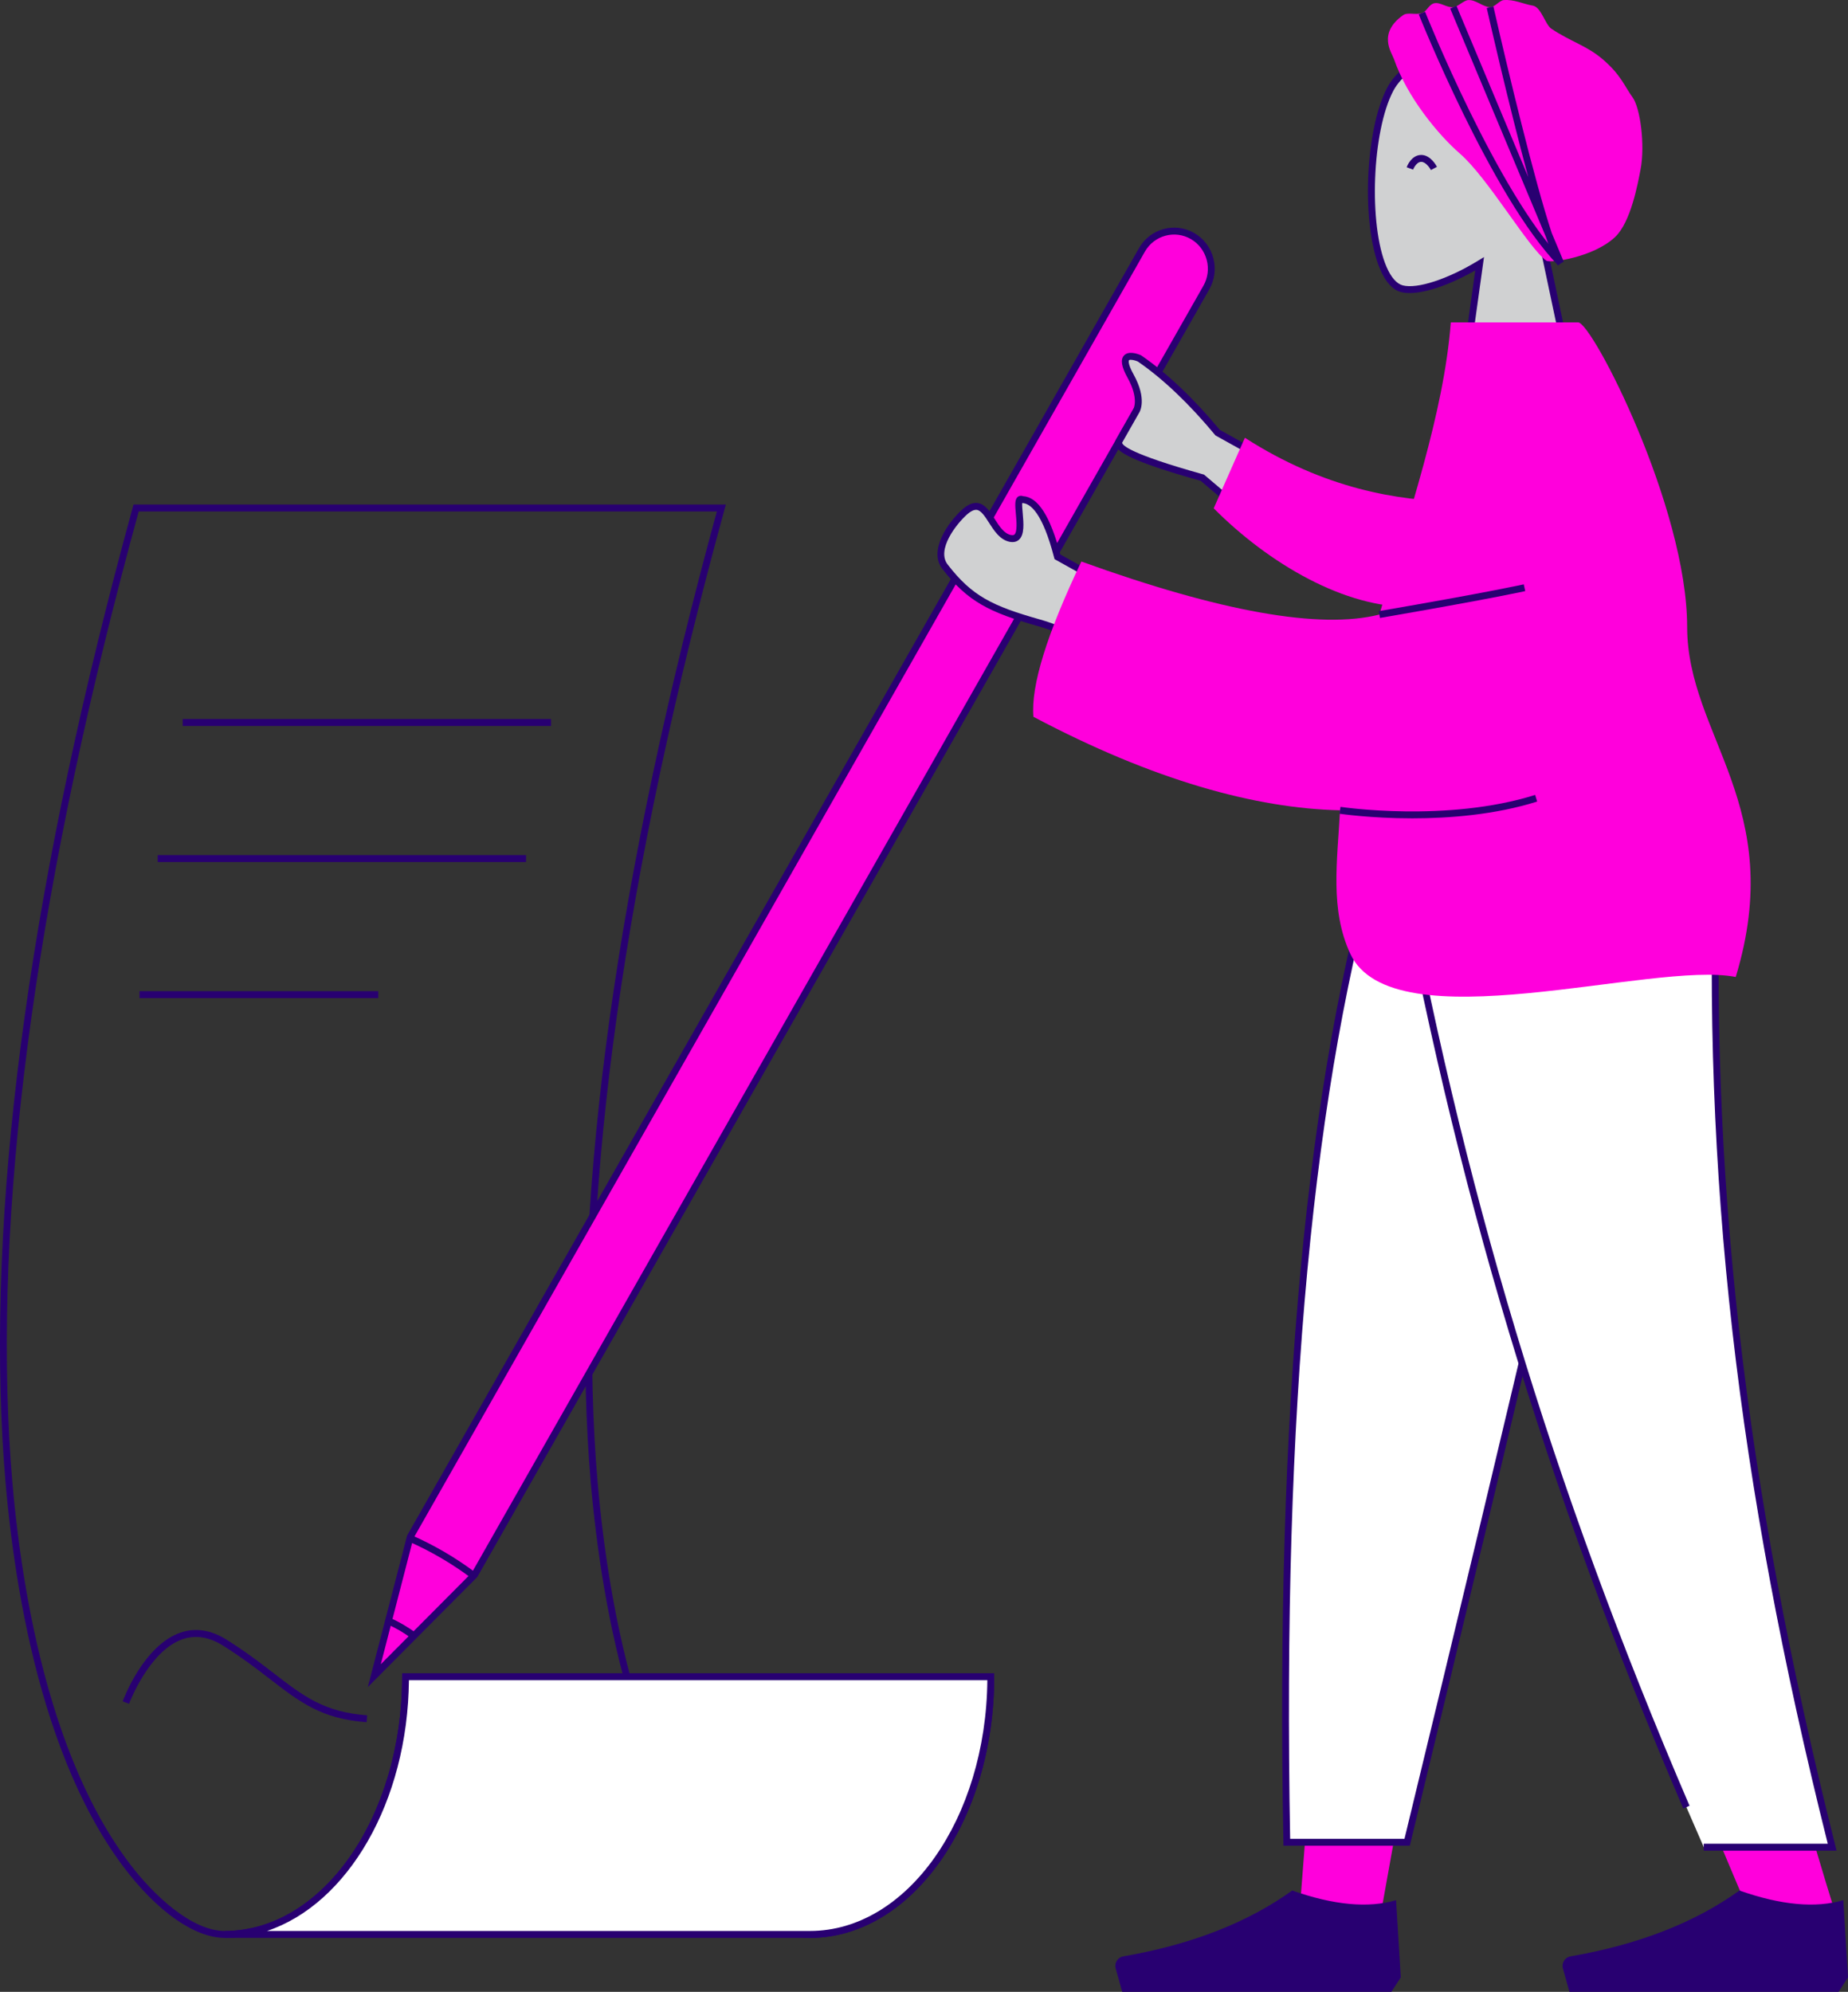
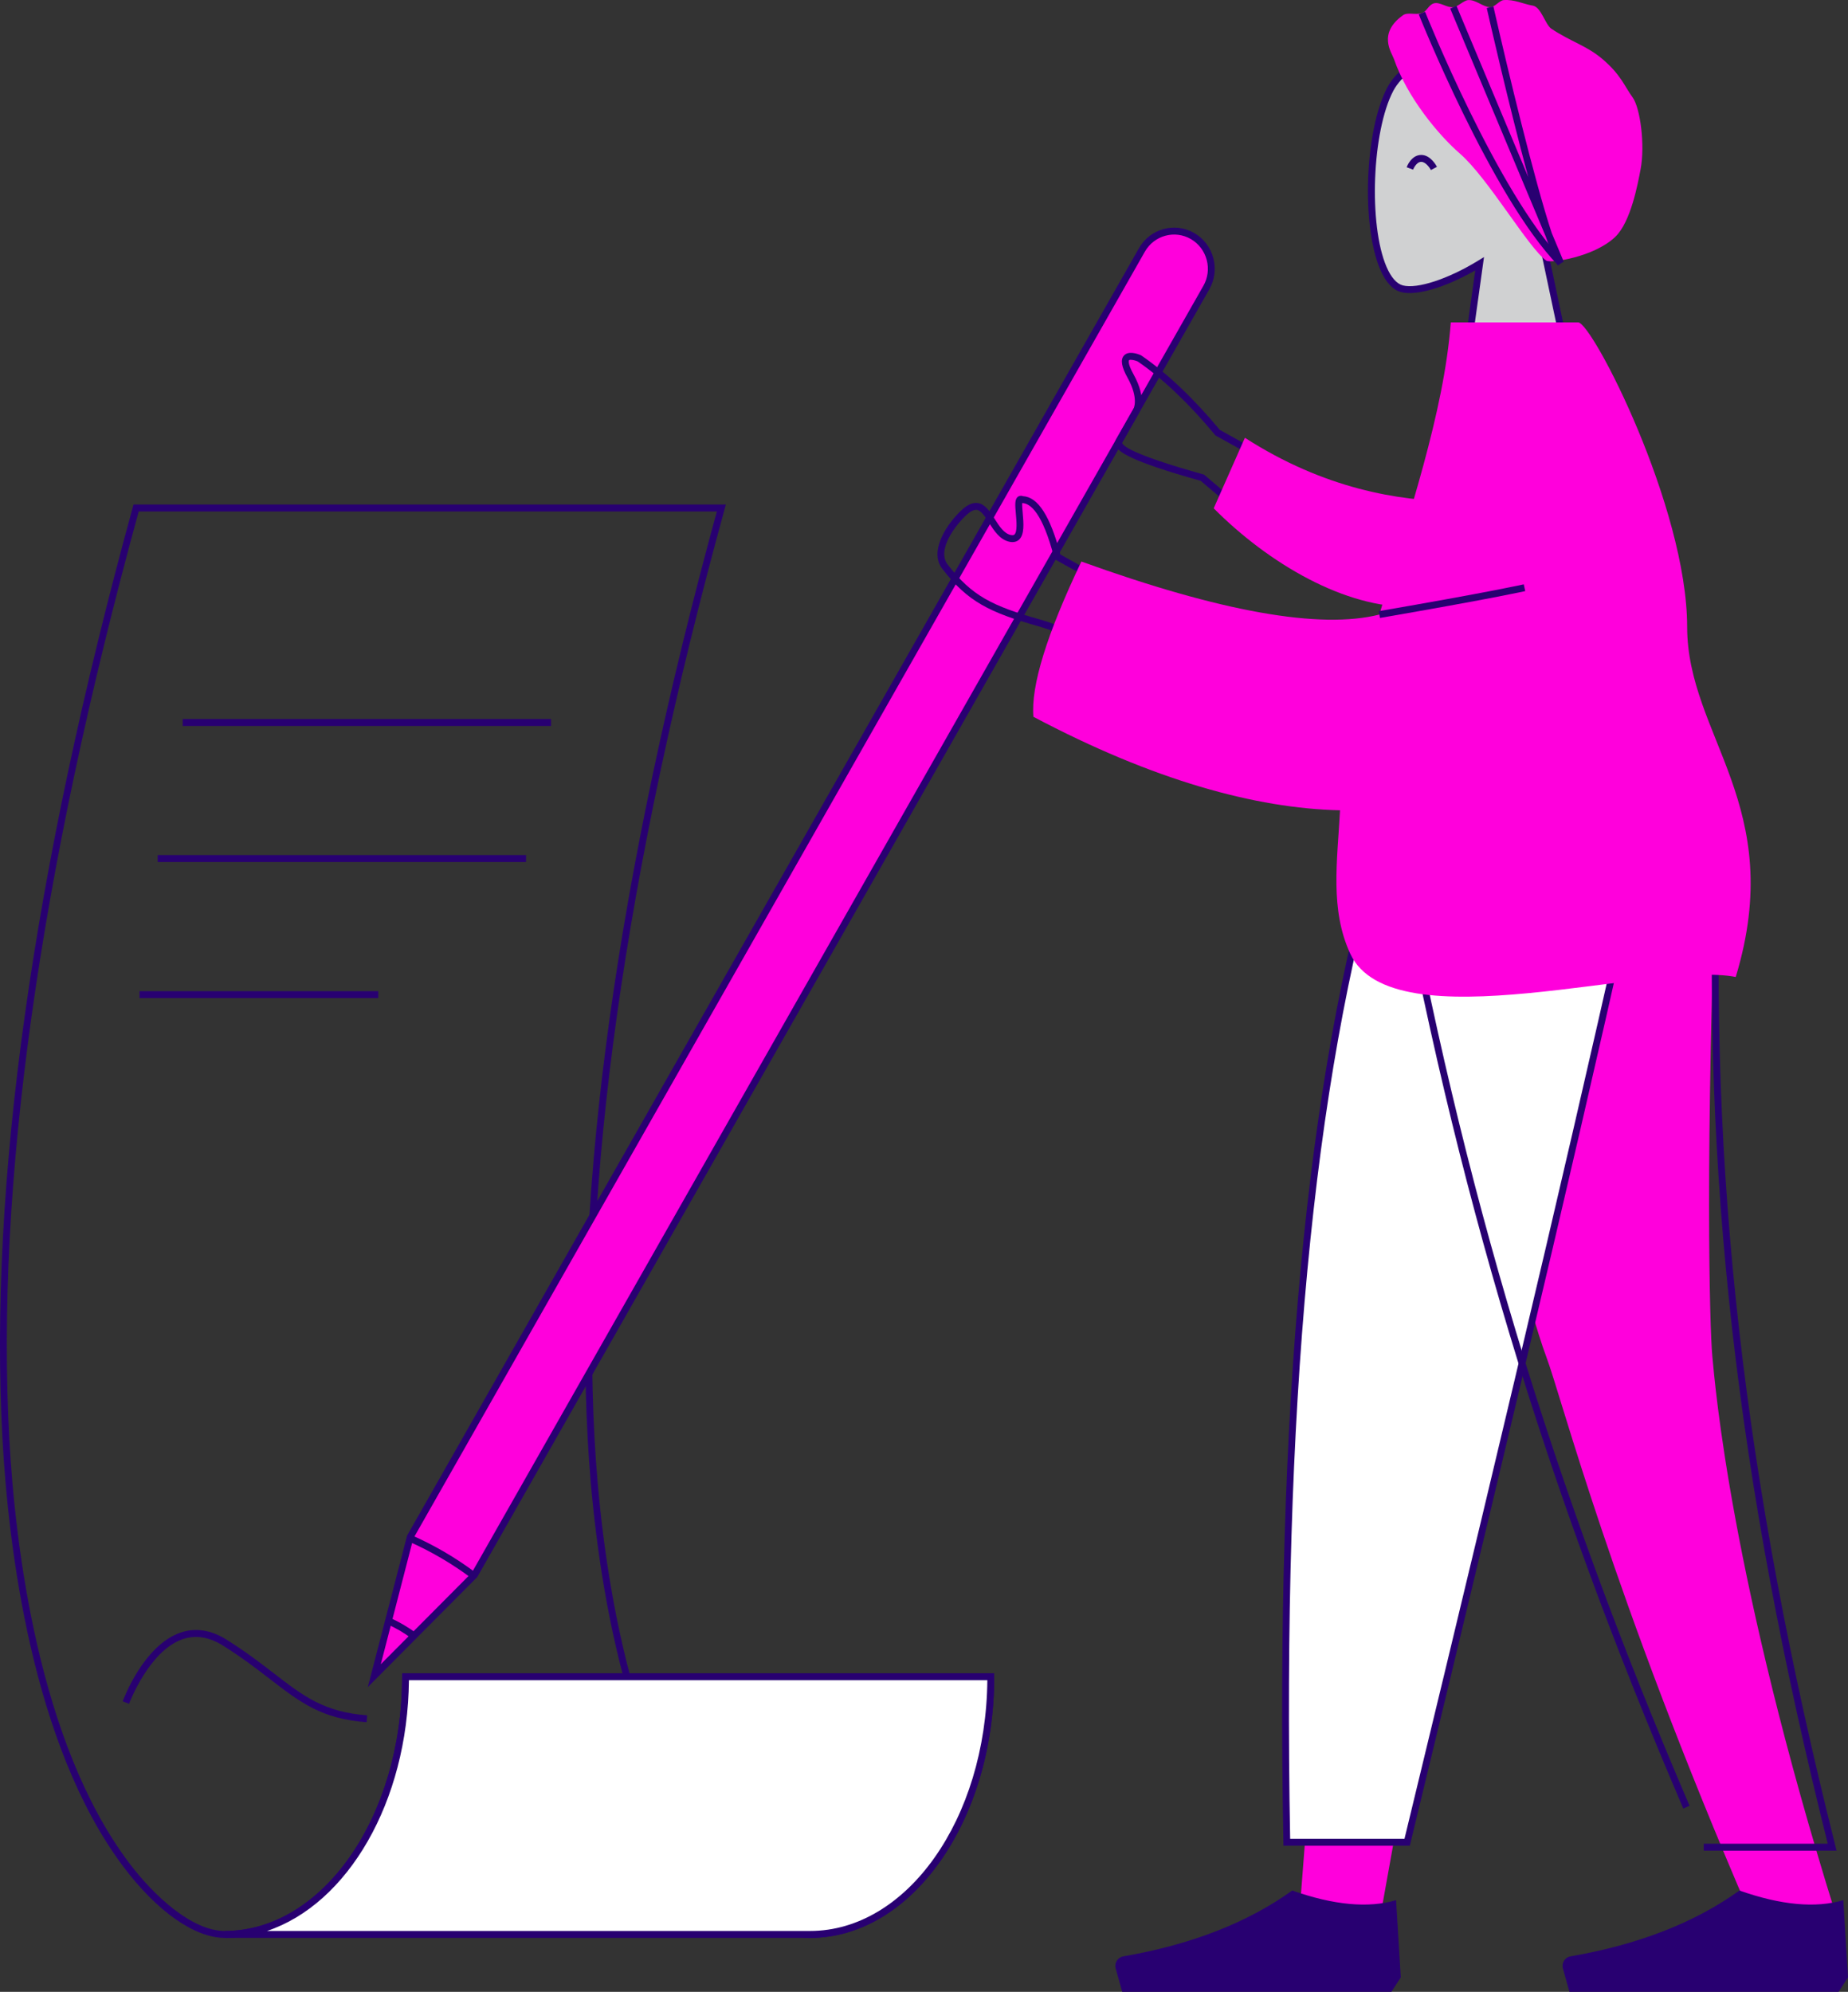
<svg xmlns="http://www.w3.org/2000/svg" width="129" height="139" viewBox="0 0 129 139" fill="none">
  <rect x="0" y="0" width="129" height="139" fill="#333333" stroke="none" />
  <g clipPath="url(#clip0_1_233)">
    <path d="M56.543 135.235C54.441 135.235 51.792 133.372 49.456 130.252C43.072 121.73 41.432 107.886 41.024 100.392C40.067 82.812 43.1 61.047 50.04 35.692H9.682C2.73 61.051 -0.31 82.81 0.647 100.366C1.052 107.804 2.673 121.541 8.98 129.96C10.715 132.275 13.388 134.751 15.689 134.751C22.514 134.751 28.068 126.792 28.068 117.009H28.545C28.545 127.058 22.777 135.235 15.689 135.235C13.586 135.235 10.937 133.372 8.601 130.252C2.217 121.732 0.58 107.886 0.172 100.392C-0.79 82.742 2.272 60.872 9.272 35.387L9.319 35.21H50.668L50.584 35.518C43.599 60.952 40.542 82.771 41.501 100.368C41.907 107.807 43.528 121.544 49.835 129.962C51.57 132.278 54.243 134.753 56.543 134.753C63.369 134.753 68.922 126.795 68.922 117.011H69.4C69.4 127.061 63.631 135.237 56.543 135.237V135.235Z" fill="#280071" />
    <path d="M28.626 107.277L79.709 17.442C80.425 16.183 82.012 15.75 83.253 16.476C84.494 17.202 84.921 18.811 84.205 20.07L33.12 109.904L26.127 116.934L28.624 107.277H28.626Z" fill="#FF00DC" />
    <path d="M25.676 117.73L28.419 107.156L79.504 17.321C80.284 15.949 82.022 15.477 83.375 16.268C84.031 16.651 84.499 17.27 84.697 18.013C84.893 18.753 84.792 19.528 84.415 20.193L33.313 110.057L33.289 110.079L25.676 117.732V117.73ZM28.848 107.369L26.581 116.138L32.931 109.754L84 19.949C84.315 19.397 84.399 18.751 84.234 18.136C84.069 17.522 83.68 17.004 83.136 16.687C82.01 16.029 80.566 16.423 79.917 17.563L28.848 107.369Z" fill="#280071" />
    <path d="M27.115 113.118C27.419 113.251 27.726 113.406 28.034 113.585C28.342 113.764 28.628 113.955 28.893 114.156" fill="#FF00DC" />
    <path d="M28.75 114.352C28.488 114.154 28.206 113.967 27.915 113.795C27.621 113.624 27.323 113.471 27.022 113.341L27.211 112.895C27.528 113.033 27.846 113.195 28.154 113.374C28.461 113.556 28.76 113.752 29.037 113.96L28.753 114.35L28.75 114.352Z" fill="#280071" />
    <path d="M28.59 107.337C29.359 107.673 30.139 108.068 30.912 108.52C31.688 108.973 32.413 109.459 33.087 109.965" fill="#FF00DC" />
    <path d="M32.943 110.159C32.268 109.65 31.545 109.169 30.793 108.728C30.039 108.288 29.266 107.894 28.495 107.557L28.683 107.112C29.471 107.456 30.261 107.857 31.032 108.307C31.8 108.757 32.54 109.249 33.227 109.769L32.943 110.156V110.159Z" fill="#280071" />
    <path fillRule="evenodd" clipRule="evenodd" d="M107.283 15.022C108.86 13.144 109.927 10.843 109.75 8.266C109.237 0.837 99.037 2.471 97.054 6.221C95.071 9.972 95.305 19.482 97.871 20.152C98.892 20.418 101.071 19.765 103.288 18.41L101.896 28.391H110.113L107.285 15.022H107.283Z" fill="#D0D1D2" />
    <path d="M110.407 28.633H101.62L102.98 18.869C100.906 20.058 98.868 20.663 97.808 20.384C97.226 20.232 96.737 19.707 96.353 18.821C95.016 15.729 95.272 9.072 96.842 6.105C98.085 3.753 102.231 2.267 105.538 2.986C108.211 3.567 109.791 5.435 109.987 8.247C110.149 10.587 109.302 12.951 107.541 15.085L110.407 28.631V28.633ZM102.169 28.149H109.815L107.023 14.957L107.099 14.865C108.832 12.803 109.665 10.526 109.509 8.281C109.33 5.703 107.884 3.99 105.438 3.46C102.369 2.792 98.395 4.191 97.262 6.335C95.775 9.147 95.522 15.695 96.789 18.628C97.107 19.361 97.498 19.806 97.925 19.917C98.928 20.179 101.08 19.474 103.161 18.202L103.591 17.938L102.169 28.149Z" fill="#280071" />
    <path fillRule="evenodd" clipRule="evenodd" d="M97.3 4.109C97.152 3.676 96.143 2.338 97.94 1.06C98.262 0.83 98.796 1.06 99.257 0.915C99.605 0.806 99.722 0.315 100.121 0.227C100.534 0.138 100.985 0.542 101.453 0.506C101.739 0.484 102.18 0.031 102.479 0.007C103.011 -0.036 103.495 0.474 104.013 0.506C104.314 0.525 104.665 0.034 104.963 0.007C105.691 -0.056 106.354 0.288 106.994 0.392C107.586 0.489 107.86 1.716 108.295 2.006C109.662 2.916 110.731 3.172 111.841 4.106C113.158 5.217 113.411 6.045 113.958 6.785C114.504 7.526 114.841 10.134 114.523 11.806C114.335 12.793 113.846 15.487 112.753 16.53C111.256 17.957 108.211 18.381 107.941 18.19C106.689 17.306 103.884 12.428 101.894 10.705C100.431 9.437 98.216 6.785 97.3 4.106V4.109Z" fill="#FF00DC" />
    <path d="M108.748 18.504C108.526 18.216 108.237 17.505 107.906 16.517L101.233 0.6L101.672 0.411L106.681 12.36C105.312 7.305 103.875 0.978 103.782 0.561L104.247 0.453C105.247 4.866 107.106 12.585 108.319 16.261L109.156 18.26L108.748 18.504Z" fill="#280071" />
    <path d="M108.767 18.523C104.121 13.708 99.088 1.13 99.037 1.004L99.479 0.823C99.529 0.949 104.526 13.44 109.106 18.185L108.765 18.523H108.767Z" fill="#280071" />
    <path d="M99.887 11.867C99.803 11.707 99.519 11.296 99.212 11.296C98.851 11.296 98.644 11.833 98.641 11.838L98.193 11.671C98.205 11.634 98.508 10.812 99.212 10.812C99.858 10.812 100.264 11.557 100.307 11.642L99.885 11.867H99.887Z" fill="#280071" />
    <path fillRule="evenodd" clipRule="evenodd" d="M114.387 58.518L102.221 101.024L96.498 132.938H90.756L96.489 58.518H114.387Z" fill="#FF00DC" />
    <path fillRule="evenodd" clipRule="evenodd" d="M119.855 58.518C119.005 80.601 119.342 92.644 119.53 94.65C119.721 96.656 120.8 110.093 128.148 133.611H122.175C112.44 111.049 109.044 97.612 107.927 94.65C106.81 91.688 103.515 79.643 98.701 58.518H119.855Z" fill="#FF00DC" />
    <path fillRule="evenodd" clipRule="evenodd" d="M114.648 58.518C111.483 73.145 106.011 96.492 98.228 128.561H89.828C89.207 95.645 91.847 73.983 96.417 58.518H114.648Z" fill="white" />
    <path d="M98.415 128.803H89.594L89.589 128.566C89.019 98.335 91.179 75.401 96.188 58.448L96.238 58.276H114.944L114.879 58.569C111.729 73.131 106.204 96.7 98.457 128.617L98.412 128.801L98.415 128.803ZM90.062 128.319H98.04C105.708 96.714 111.194 73.312 114.349 58.76H96.594C91.647 75.602 89.508 98.36 90.059 128.319H90.062Z" fill="#280071" />
-     <path fillRule="evenodd" clipRule="evenodd" d="M117.719 126.112C108.598 104.854 101.99 83.921 97.415 58.52H119.898C119.067 80.603 121.22 102.357 127.895 128.907H118.934" fill="white" />
    <path d="M128.201 129.147H118.931V128.663H127.587C121.256 103.386 118.805 81.799 119.65 58.76H97.701C102.049 82.788 108.297 103.543 117.939 126.015L117.502 126.209C107.805 103.613 101.539 82.75 97.181 58.561L97.128 58.276H120.146L120.137 58.528C119.263 81.704 121.728 103.393 128.127 128.847L128.203 129.149L128.201 129.147Z" fill="#280071" />
    <path fillRule="evenodd" clipRule="evenodd" d="M129 137.991L128.671 132.602C126.74 133.173 124.325 132.951 121.42 131.929C118.297 134.173 114.366 135.704 109.626 136.525C109.264 136.587 109.023 136.936 109.082 137.301C109.087 137.326 109.092 137.35 109.099 137.371L109.555 139H121.42H128.341L129 137.991Z" fill="#280071" />
    <path fillRule="evenodd" clipRule="evenodd" d="M97.782 137.991L97.453 132.602C95.522 133.173 93.107 132.951 90.203 131.929C87.079 134.173 83.148 135.704 78.409 136.525C78.046 136.587 77.805 136.936 77.864 137.301C77.869 137.326 77.874 137.35 77.881 137.371L78.337 139H90.203H97.124L97.782 137.991Z" fill="#280071" />
-     <path fillRule="evenodd" clipRule="evenodd" d="M92.012 40.188L83.931 33.335C79.673 32.144 77.759 31.317 78.124 30.765L79.335 28.638C79.335 28.638 79.819 27.859 78.922 26.245C78.024 24.631 78.984 24.771 79.533 25.004C81.327 26.235 83.15 27.965 85 30.192L96.121 36.367L92.014 40.188H92.012ZM78.421 46.552C76.311 45.008 74.349 43.98 72.535 43.467C69.065 42.484 67.66 41.736 65.965 39.544C65.058 38.371 66.507 36.466 67.371 35.699C68.958 34.332 69.125 37.284 70.512 37.575C71.9 37.865 70.624 34.523 71.356 34.869C72.309 34.886 73.13 36.217 73.814 38.862L78.7 41.584L78.421 46.554V46.552Z" fill="#D0D1D2" />
    <path d="M78.635 47.007L78.282 46.748C76.206 45.228 74.251 44.202 72.471 43.699C69.075 42.738 67.552 41.991 65.777 39.694C64.808 38.443 66.142 36.469 67.213 35.518C67.591 35.193 67.929 35.058 68.256 35.106C68.774 35.184 69.096 35.687 69.435 36.217C69.755 36.718 70.087 37.236 70.559 37.335C70.736 37.371 70.793 37.32 70.812 37.303C71.025 37.112 70.958 36.352 70.912 35.852C70.858 35.239 70.822 34.833 71.063 34.661C71.12 34.62 71.24 34.564 71.406 34.625C72.457 34.68 73.311 36.014 74.02 38.695L78.948 41.439L78.635 47.002V47.007ZM68.127 35.581C67.96 35.581 67.758 35.682 67.524 35.883C66.734 36.585 65.357 38.368 66.151 39.394C67.86 41.601 69.259 42.288 72.6 43.232C74.332 43.721 76.215 44.686 78.208 46.099L78.454 41.717L73.612 39.019L73.585 38.917C72.774 35.786 71.924 35.116 71.354 35.106C71.34 35.264 71.368 35.571 71.39 35.806C71.452 36.51 71.523 37.308 71.132 37.662C70.963 37.814 70.738 37.862 70.466 37.807C69.798 37.666 69.392 37.035 69.037 36.478C68.757 36.04 68.493 35.629 68.189 35.583C68.17 35.581 68.151 35.578 68.132 35.578L68.127 35.581ZM92.019 40.51L83.816 33.555C78.874 32.171 78.036 31.527 77.874 31.08C77.817 30.927 77.836 30.768 77.927 30.632L79.127 28.52C79.127 28.52 79.513 27.808 78.712 26.366C78.284 25.596 78.203 25.105 78.454 24.817C78.759 24.469 79.373 24.677 79.621 24.781L79.664 24.803C81.459 26.035 83.306 27.784 85.15 30L96.525 36.316L92.019 40.507V40.51ZM78.943 25.105C78.874 25.105 78.829 25.117 78.812 25.139C78.812 25.139 78.673 25.311 79.129 26.129C80.086 27.849 79.559 28.735 79.537 28.771L78.332 30.891C78.335 31.055 78.786 31.651 83.995 33.105L84.046 33.12L92.007 39.871L95.716 36.423L84.847 30.388L84.819 30.354C83 28.164 81.184 26.436 79.42 25.224C79.222 25.142 79.055 25.11 78.948 25.11L78.943 25.105Z" fill="#280071" />
    <path fillRule="evenodd" clipRule="evenodd" d="M101.534 34.992C97.639 34.951 92.444 34.117 86.9 30.55L84.723 35.472C88.546 39.319 93.923 42.479 98.622 42.346C102.326 42.24 104.219 37.698 101.531 34.992H101.534Z" fill="#FF00DC" />
    <path fillRule="evenodd" clipRule="evenodd" d="M96.291 42.886C92.155 43.931 85.22 42.7 75.485 39.186C73.07 44.251 71.955 47.861 72.137 50.02C80.487 54.443 87.644 56.415 93.541 56.546C93.353 60.093 92.825 63.469 94.255 66.554C97.195 72.896 115.373 67.023 121.163 68.178C124.79 56.236 117.776 51.384 117.772 43.742C117.764 35.375 111.139 22.497 110.163 22.497H101.274C100.782 28.887 98.314 35.929 96.288 42.888L96.291 42.886Z" fill="#FF00DC" />
    <path d="M96.329 43.126L96.25 42.649C103.915 41.328 106.343 40.785 106.366 40.778L106.469 41.25C106.445 41.255 104.011 41.799 96.329 43.123V43.126Z" fill="#280071" />
-     <path d="M98.584 57.107C95.665 57.107 93.544 56.79 93.503 56.785L93.575 56.306C93.649 56.318 101.002 57.412 107.161 55.474L107.302 55.936C104.364 56.86 101.161 57.107 98.584 57.107Z" fill="#280071" />
    <path d="M56.543 134.993C63.512 134.993 69.161 126.94 69.161 117.009H28.309C28.309 126.942 22.66 134.993 15.691 134.993H56.543Z" fill="white" />
    <path d="M56.543 135.235H15.691V134.751C22.517 134.751 28.07 126.792 28.07 117.009V116.767H69.4V117.009C69.4 127.058 63.631 135.235 56.543 135.235ZM18.641 134.751H56.543C63.314 134.751 68.832 126.923 68.922 117.251H28.545C28.466 125.756 24.259 132.876 18.639 134.751H18.641Z" fill="#280071" />
    <path d="M38.466 50.177H12.754V50.661H38.466V50.177Z" fill="#280071" />
    <path d="M36.721 59.672H11.009V60.156H36.721V59.672Z" fill="#280071" />
    <path d="M26.404 69.167H9.739V69.651H26.404V69.167Z" fill="#280071" />
    <path d="M25.593 120.184C22.457 119.956 20.951 118.795 18.865 117.188C17.949 116.481 16.908 115.68 15.565 114.836C14.596 114.229 13.646 114.081 12.742 114.393C10.391 115.211 9.023 118.863 9.009 118.899L8.563 118.729C8.62 118.57 10.021 114.829 12.586 113.936C13.632 113.573 14.72 113.735 15.818 114.425C17.183 115.279 18.23 116.089 19.157 116.803C21.175 118.359 22.634 119.484 25.629 119.702L25.595 120.184H25.593Z" fill="#280071" />
  </g>
  <defs>
    <clipPath id="clip0_1_233">
      <rect width="129" height="139" fill="white" />
    </clipPath>
  </defs>
</svg>